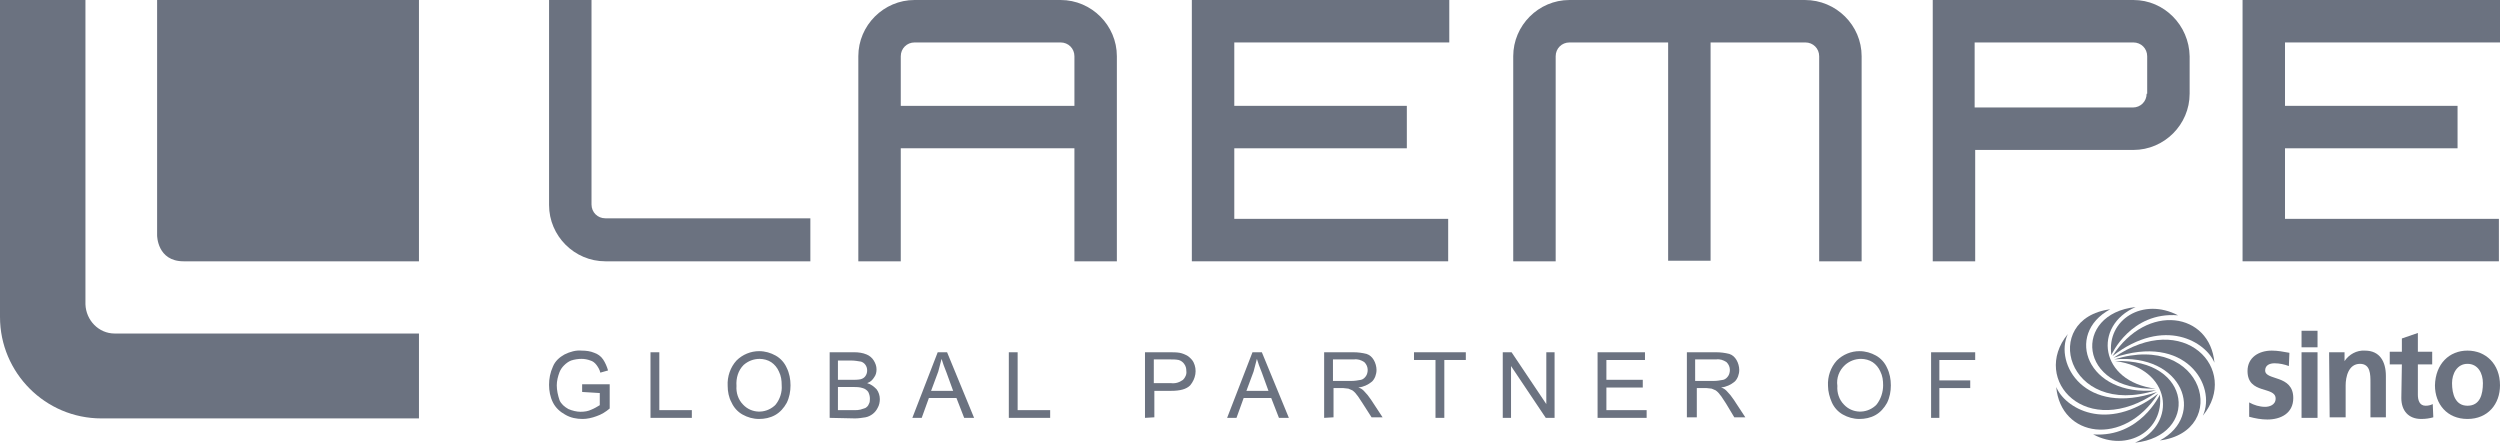
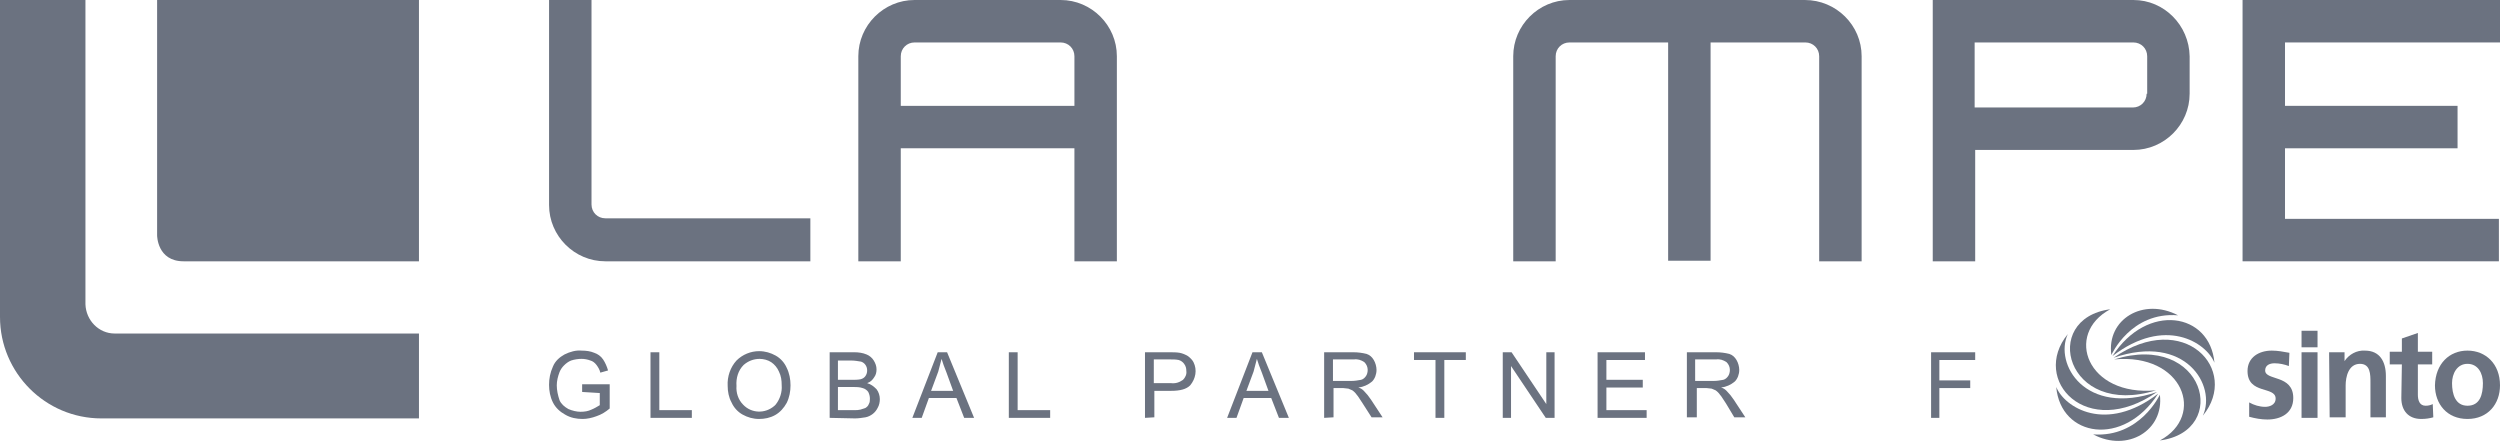
<svg xmlns="http://www.w3.org/2000/svg" xmlns:ns1="http://sodipodi.sourceforge.net/DTD/sodipodi-0.dtd" xmlns:ns2="http://www.inkscape.org/namespaces/inkscape" viewBox="0 0 453.5 80.3" version="1.1" id="svg36" ns1:docname="Laempe.svg" width="453.5" height="80.3" ns2:version="1.4 (e7c3feb1, 2024-10-09)">
  <ns1:namedview id="namedview36" pagecolor="#ffffff" bordercolor="#000000" borderopacity="0.25" ns2:showpageshadow="2" ns2:pageopacity="0.0" ns2:pagecheckerboard="0" ns2:deskcolor="#d1d1d1" ns2:zoom="1.0025042" ns2:cx="152.11906" ns2:cy="81.795169" ns2:window-width="1728" ns2:window-height="1051" ns2:window-x="0" ns2:window-y="38" ns2:window-maximized="0" ns2:current-layer="svg36" />
  <defs id="defs1">
    <style id="style1">.cls-1{fill:#fc0;}.cls-2{fill:#fccf00;}.cls-3{fill:#1d1d1b;}.cls-4{fill:#e30613;}.cls-5{fill:#545656;}</style>
  </defs>
  <g id="_レイヤー_1" style="fill:#6b7280;fill-opacity:1" transform="translate(-123.68)">
    <path class="cls-5" d="m 270.68,47.4 h -37.2 c -5.6,0 -10.2,-4.6 -10.2,-10.2 V 0 h 7.7 v 37.1 c 0,1.4 1.1,2.5 2.5,2.5 h 37.2 z" id="path1" style="fill:#6b7280;fill-opacity:1" />
    <path class="cls-5" d="m 510.68,0 h -36.4 v 47.4 h 7.7 V 27.2 h 28.7 c 5.6,0 10.2,-4.6 10.2,-10.2 V 10.2 C 520.78,4.6 516.28,0 510.68,0 Z m 2.4,17 c 0,1.4 -1.1,2.5 -2.5,2.5 h -28.7 V 7.7 h 28.8 c 1.4,0 2.5,1.1 2.5,2.5 V 17 Z" id="path2" style="fill:#6b7280;fill-opacity:1" />
    <path class="cls-5" d="m 451.08,0 h -42.7 c -5.6,0 -10.2,4.6 -10.2,10.2 v 37.2 h 7.7 V 10.2 c 0,-1.4 1.1,-2.5 2.5,-2.5 h 17.9 v 39.6 h 7.7 V 7.7 h 17.2 c 1.4,0 2.5,1.1 2.5,2.5 v 37.2 h 7.7 V 10.2 C 461.38,4.6 456.78,0 451.08,0 Z" id="path3" style="fill:#6b7280;fill-opacity:1" />
    <path class="cls-5" d="m 316.08,0 h -26.5 c -5.6,0 -10.2,4.6 -10.2,10.2 v 37.2 h 7.7 V 26.9 h 31.5 v 20.5 h 7.7 V 10.2 C 326.28,4.6 321.68,0 316.08,0 Z m -29,19.2 v -9 c 0,-1.4 1.1,-2.5 2.5,-2.5 h 26.5 c 1.4,0 2.5,1.1 2.5,2.5 v 0 9 z" id="path4" style="fill:#6b7280;fill-opacity:1" />
-     <polygon class="cls-5" points="339.88,0 339.88,47.4 386.38,47.4 386.38,39.7 347.58,39.7 347.58,26.9 378.88,26.9 378.88,19.2 347.58,19.2 347.58,7.7 386.58,7.7 386.58,0 " id="polygon4" style="fill:#6b7280;fill-opacity:1" />
    <polygon class="cls-5" points="530.48,0 530.48,47.4 576.98,47.4 576.98,39.7 538.18,39.7 538.18,26.9 569.48,26.9 569.48,19.2 538.18,19.2 538.18,7.7 577.18,7.7 577.18,0 " id="polygon5" style="fill:#6b7280;fill-opacity:1" />
    <path class="cls-1" d="m 199.68,60.5 h -55.2 c -2.9,0 -5.2,-2.4 -5.3,-5.3 V 0 h -15.5 v 57.5 c 0,10.1 8.2,18.4 18.4,18.4 h 57.6 z" id="path5" style="fill:#6b7280;fill-opacity:1" />
    <path class="cls-3" d="m 538.88,66.4 c -0.8,-0.3 -1.7,-0.5 -2.6,-0.5 -0.8,0 -1.7,0.3 -1.7,1.3 0,1.9 5.1,0.7 5.1,5 0,2.8 -2.3,3.9 -4.7,3.9 -1.1,0 -2.2,-0.2 -3.3,-0.5 V 73 c 0.9,0.5 1.9,0.8 2.9,0.8 0.7,0 1.9,-0.3 1.9,-1.5 0,-2.3 -5.1,-0.7 -5.1,-5 0,-2.5 2.1,-3.7 4.4,-3.7 1.1,0 2.1,0.2 3.2,0.4 z" id="path6" style="fill:#6b7280;fill-opacity:1" />
    <path class="cls-3" d="m 541.18,60 h 2.9 v 3 h -2.9 z m 0,3.9 h 2.9 v 11.9 h -2.9 z" id="path7" style="fill:#6b7280;fill-opacity:1" />
    <path class="cls-3" d="m 546.18,63.9 h 2.8 v 1.6 0 c 0.8,-1.2 2.2,-2 3.7,-1.9 2.7,0 3.8,2 3.8,4.6 v 7.5 h -2.8 v -6.3 c 0,-1.5 0,-3.4 -1.9,-3.4 -2.1,0 -2.6,2.4 -2.6,3.9 v 5.8 h -2.9 z" id="path8" style="fill:#6b7280;fill-opacity:1" />
    <path class="cls-3" d="m 559.38,66.1 h -2.2 v -2.3 h 2.2 v -2.4 l 2.9,-1 v 3.4 h 2.6 v 2.3 h -2.6 v 5.5 c 0,1 0.3,2 1.4,2 0.5,0 0.9,-0.1 1.3,-0.3 l 0.1,2.4 c -0.7,0.2 -1.4,0.3 -2.2,0.3 -2.3,0 -3.6,-1.5 -3.6,-3.8 z" id="path9" style="fill:#6b7280;fill-opacity:1" />
    <path class="cls-3" d="m 571.28,63.6 c 3.3,0 5.9,2.4 5.9,6.3 0,3.4 -2.2,6.1 -5.9,6.1 -3.7,0 -5.9,-2.7 -5.9,-6.1 0.1,-3.9 2.6,-6.3 5.9,-6.3 z m 0,10 c 2.3,0 2.8,-2.1 2.8,-4.1 0,-1.8 -0.9,-3.5 -2.8,-3.5 -1.9,0 -2.8,1.8 -2.8,3.5 0,2 0.6,4.1 2.8,4.1 z" id="path10" style="fill:#6b7280;fill-opacity:1" />
    <path class="cls-4" d="m 515.48,71.6 c 0,0 -3.6,7.8 -12.1,7.2 6.2,3.3 12.9,-0.7 12.1,-7.2 z" id="path11" style="fill:#6b7280;fill-opacity:1" />
    <path class="cls-4" d="m 515.18,71.4 c -9.5,7.3 -17,2.5 -18.5,-1.2 0.8,9.1 12.2,11 18.5,1.2 z" id="path12" style="fill:#6b7280;fill-opacity:1" />
-     <path class="cls-4" d="m 514.98,71.1 c -13.1,4.5 -18.7,-5.1 -16.2,-10.5 -6.8,8.3 3.4,19.4 16.2,10.5 z" id="path13" style="fill:#6b7280;fill-opacity:1" />
+     <path class="cls-4" d="m 514.98,71.1 c -13.1,4.5 -18.7,-5.1 -16.2,-10.5 -6.8,8.3 3.4,19.4 16.2,10.5 " id="path13" style="fill:#6b7280;fill-opacity:1" />
    <path class="cls-4" d="m 514.78,70.8 c -12.5,1.2 -16.7,-10.2 -8.3,-14.7 -12.8,1.7 -8,19.8 8.3,14.7 z" id="path14" style="fill:#6b7280;fill-opacity:1" />
-     <path class="cls-4" d="m 514.68,70.5 c -10.2,-1.3 -11.4,-11.4 -3.6,-14.8 -11.4,1.2 -10.6,15.2 3.6,14.8 z" id="path15" style="fill:#6b7280;fill-opacity:1" />
    <path class="cls-4" d="m 506.68,64.4 c 0,0 3.5,-7.9 12.1,-7.2 -6.3,-3.3 -13,0.7 -12.1,7.2 z" id="path16" style="fill:#6b7280;fill-opacity:1" />
    <path class="cls-4" d="m 506.88,64.6 c 9.5,-7.3 17,-2.5 18.5,1.2 -0.8,-9.1 -12.2,-11 -18.5,-1.2 z" id="path17" style="fill:#6b7280;fill-opacity:1" />
    <path class="cls-4" d="m 507.08,64.9 c 13.1,-4.5 18.7,5.1 16.2,10.5 6.8,-8.3 -3.4,-19.4 -16.2,-10.5 z" id="path18" style="fill:#6b7280;fill-opacity:1" />
    <path class="cls-4" d="m 507.18,65.2 c 12.5,-1.2 16.7,10.2 8.3,14.7 12.9,-1.7 8.1,-19.8 -8.3,-14.7 z" id="path19" style="fill:#6b7280;fill-opacity:1" />
-     <path class="cls-4" d="m 507.38,65.5 c 10.2,1.3 11.4,11.4 3.6,14.8 11.5,-1.2 10.6,-15.3 -3.6,-14.8 z" id="path20" style="fill:#6b7280;fill-opacity:1" />
    <path class="cls-5" d="m 229.28,71.1 v -1.4 h 5 v 4.4 c -0.7,0.6 -1.5,1.1 -2.4,1.4 -0.8,0.3 -1.7,0.5 -2.5,0.5 -1.1,0 -2.2,-0.2 -3.2,-0.8 -0.9,-0.5 -1.7,-1.2 -2.2,-2.2 -0.5,-1 -0.7,-2.1 -0.7,-3.2 0,-1.1 0.2,-2.2 0.7,-3.3 0.4,-1 1.2,-1.7 2.1,-2.2 1,-0.5 2.1,-0.8 3.1,-0.7 0.8,0 1.6,0.1 2.3,0.4 0.6,0.2 1.2,0.6 1.6,1.2 0.4,0.6 0.7,1.3 0.9,2 l -1.4,0.4 c -0.1,-0.5 -0.4,-1 -0.7,-1.4 -0.3,-0.4 -0.7,-0.7 -1.1,-0.8 -0.5,-0.2 -1.1,-0.3 -1.6,-0.3 -0.6,0 -1.3,0.1 -1.9,0.3 -0.5,0.2 -0.9,0.5 -1.3,0.9 -0.3,0.3 -0.6,0.7 -0.8,1.2 -0.3,0.8 -0.5,1.6 -0.5,2.4 0,0.9 0.2,1.8 0.5,2.7 0.3,0.7 0.9,1.2 1.6,1.6 0.7,0.3 1.5,0.5 2.2,0.5 0.7,0 1.4,-0.1 2,-0.4 0.5,-0.2 1,-0.5 1.5,-0.8 v -2.2 z" id="path21" style="fill:#6b7280;fill-opacity:1" />
    <path class="cls-5" d="M 241.68,75.8 V 63.9 h 1.6 v 10.5 h 5.9 v 1.4 z" id="path22" style="fill:#6b7280;fill-opacity:1" />
    <path class="cls-5" d="m 255.68,70 c -0.1,-1.7 0.5,-3.4 1.6,-4.6 1.1,-1.1 2.6,-1.7 4.1,-1.7 1.1,0 2.1,0.3 3,0.8 0.9,0.5 1.6,1.3 2,2.2 0.5,1 0.7,2.1 0.7,3.2 0,1.1 -0.2,2.2 -0.7,3.2 -0.5,0.9 -1.2,1.7 -2.1,2.2 -0.9,0.5 -1.9,0.7 -2.9,0.7 -1.1,0 -2.1,-0.3 -3,-0.8 -0.9,-0.5 -1.6,-1.3 -2,-2.2 -0.5,-0.9 -0.7,-2 -0.7,-3 z m 1.6,0 c -0.1,1.2 0.3,2.5 1.2,3.4 1.5,1.6 4,1.7 5.7,0.2 q 0.1,-0.1 0.2,-0.2 c 0.8,-1 1.2,-2.3 1.1,-3.5 0,-0.9 -0.1,-1.7 -0.5,-2.5 -0.3,-0.7 -0.8,-1.3 -1.4,-1.7 -0.6,-0.4 -1.4,-0.6 -2.1,-0.6 -1.1,0 -2.1,0.4 -2.9,1.1 -1,1 -1.4,2.4 -1.3,3.8 z" id="path23" style="fill:#6b7280;fill-opacity:1" />
    <path class="cls-5" d="M 274.18,75.8 V 63.9 h 4.5 c 0.7,0 1.5,0.1 2.2,0.4 0.5,0.2 1,0.6 1.3,1.1 0.3,0.5 0.5,1 0.5,1.6 0,0.5 -0.1,1 -0.4,1.4 -0.3,0.5 -0.7,0.9 -1.3,1.1 0.7,0.2 1.2,0.6 1.7,1.1 0.4,0.5 0.6,1.2 0.6,1.8 0,0.5 -0.1,1.1 -0.4,1.6 -0.2,0.4 -0.5,0.8 -0.9,1.1 -0.4,0.3 -0.8,0.5 -1.3,0.6 -0.6,0.1 -1.3,0.2 -1.9,0.2 z m 1.5,-6.9 h 2.6 c 0.5,0 1,0 1.5,-0.1 0.4,-0.1 0.7,-0.3 0.9,-0.6 0.2,-0.3 0.3,-0.6 0.3,-1 0,-0.4 -0.1,-0.7 -0.3,-1 -0.2,-0.3 -0.5,-0.5 -0.8,-0.6 -0.6,-0.1 -1.2,-0.2 -1.8,-0.2 h -2.4 z m 0,5.5 h 3 c 0.4,0 0.7,0 1.1,-0.1 0.3,-0.1 0.6,-0.2 0.9,-0.3 0.3,-0.2 0.5,-0.4 0.6,-0.7 0.2,-0.3 0.2,-0.7 0.2,-1 0,-0.4 -0.1,-0.8 -0.3,-1.2 -0.2,-0.3 -0.6,-0.6 -1,-0.7 -0.6,-0.2 -1.2,-0.2 -1.7,-0.2 h -2.8 z" id="path24" style="fill:#6b7280;fill-opacity:1" />
    <path class="cls-5" d="m 289.18,75.8 4.6,-11.9 h 1.7 l 4.9,11.9 h -1.8 l -1.4,-3.6 h -5 l -1.3,3.6 z m 3.4,-4.9 h 4 l -1.2,-3.3 c -0.4,-1 -0.7,-1.8 -0.9,-2.5 -0.2,0.8 -0.4,1.5 -0.6,2.3 z" id="path25" style="fill:#6b7280;fill-opacity:1" />
    <path class="cls-5" d="M 306.68,75.8 V 63.9 h 1.6 v 10.5 h 5.9 v 1.4 z" id="path26" style="fill:#6b7280;fill-opacity:1" />
    <path class="cls-5" d="M 331.38,75.8 V 63.9 h 4.5 c 0.6,0 1.2,0 1.8,0.1 0.5,0.1 1,0.3 1.5,0.6 0.4,0.3 0.8,0.7 1,1.1 0.7,1.4 0.4,3 -0.6,4.2 -0.7,0.7 -1.8,1 -3.5,1 h -3 v 4.8 z m 1.6,-6.3 h 3.1 c 0.8,0.1 1.5,-0.1 2.2,-0.6 0.4,-0.4 0.7,-1 0.6,-1.6 0,-0.5 -0.1,-0.9 -0.4,-1.3 -0.2,-0.3 -0.6,-0.6 -1,-0.7 -0.5,-0.1 -1,-0.1 -1.5,-0.1 h -3 z" id="path27" style="fill:#6b7280;fill-opacity:1" />
    <path class="cls-5" d="m 346.28,75.8 4.6,-11.9 h 1.7 l 4.9,11.9 h -1.8 l -1.4,-3.6 h -5 l -1.3,3.6 z m 3.5,-4.9 h 4 l -1.2,-3.3 c -0.4,-1 -0.7,-1.8 -0.9,-2.5 -0.2,0.8 -0.4,1.5 -0.6,2.3 z" id="path28" style="fill:#6b7280;fill-opacity:1" />
    <path class="cls-5" d="M 363.88,75.8 V 63.9 h 5.3 c 0.8,0 1.6,0.1 2.4,0.3 0.6,0.2 1,0.6 1.3,1.1 0.3,0.5 0.5,1.2 0.5,1.8 0,0.8 -0.3,1.6 -0.8,2.1 -0.7,0.6 -1.6,1 -2.5,1.1 0.4,0.1 0.7,0.3 1,0.6 0.5,0.5 0.9,1 1.3,1.6 l 2.1,3.2 h -2 l -1.6,-2.5 c -0.5,-0.7 -0.8,-1.3 -1.1,-1.6 -0.2,-0.3 -0.5,-0.6 -0.8,-0.8 -0.2,-0.1 -0.5,-0.2 -0.7,-0.3 -0.3,0 -0.6,-0.1 -0.9,-0.1 h -1.8 v 5.3 z m 1.6,-6.7 h 3.4 c 0.6,0 1.1,-0.1 1.7,-0.2 0.4,-0.1 0.7,-0.4 0.9,-0.7 0.2,-0.3 0.3,-0.7 0.3,-1.1 0,-0.5 -0.2,-1 -0.6,-1.4 -0.6,-0.4 -1.2,-0.6 -1.9,-0.5 h -3.8 z" id="path29" style="fill:#6b7280;fill-opacity:1" />
    <path class="cls-5" d="M 384.08,75.8 V 65.3 h -3.9 v -1.4 h 9.4 v 1.4 h -3.9 v 10.5 z" id="path30" style="fill:#6b7280;fill-opacity:1" />
    <path class="cls-5" d="M 396.28,75.8 V 63.9 h 1.6 l 6.3,9.4 v -9.4 h 1.5 v 11.9 h -1.6 l -6.3,-9.4 v 9.4 z" id="path31" style="fill:#6b7280;fill-opacity:1" />
    <path class="cls-5" d="M 413.48,75.8 V 63.9 h 8.6 v 1.4 h -7 v 3.6 h 6.6 v 1.4 h -6.6 v 4.1 h 7.3 v 1.4 z" id="path32" style="fill:#6b7280;fill-opacity:1" />
    <path class="cls-5" d="M 429.68,75.8 V 63.9 h 5.3 c 0.8,0 1.6,0.1 2.4,0.3 0.6,0.2 1,0.6 1.3,1.1 0.3,0.5 0.5,1.2 0.5,1.8 0,0.8 -0.3,1.6 -0.8,2.1 -0.7,0.6 -1.6,1 -2.5,1.1 0.4,0.1 0.7,0.3 1,0.6 0.5,0.5 0.9,1 1.3,1.6 l 2.1,3.2 h -2 l -1.5,-2.5 c -0.5,-0.7 -0.8,-1.3 -1.1,-1.6 -0.2,-0.3 -0.5,-0.6 -0.8,-0.8 -0.2,-0.1 -0.5,-0.2 -0.7,-0.3 -0.3,0 -0.6,-0.1 -0.9,-0.1 h -1.8 v 5.3 h -1.8 z m 1.5,-6.7 h 3.4 c 0.6,0 1.1,-0.1 1.7,-0.2 0.4,-0.1 0.7,-0.4 0.9,-0.7 0.2,-0.3 0.3,-0.7 0.3,-1.1 0,-0.5 -0.2,-1 -0.6,-1.4 -0.6,-0.4 -1.2,-0.6 -1.9,-0.5 h -3.8 z" id="path33" style="fill:#6b7280;fill-opacity:1" />
-     <path class="cls-5" d="m 455.28,70 c -0.1,-1.7 0.5,-3.4 1.6,-4.6 1.1,-1.1 2.6,-1.7 4.1,-1.7 1.1,0 2.1,0.3 3,0.8 0.9,0.5 1.6,1.3 2,2.2 0.5,1 0.7,2.1 0.7,3.2 0,1.1 -0.2,2.2 -0.7,3.2 -0.5,0.9 -1.2,1.7 -2.1,2.2 -0.9,0.5 -1.9,0.7 -2.9,0.7 -1.1,0 -2.1,-0.3 -3,-0.8 -0.9,-0.5 -1.6,-1.3 -2,-2.2 -0.4,-0.9 -0.7,-2 -0.7,-3 z m 1.7,0 c -0.1,1.2 0.3,2.5 1.2,3.4 1.5,1.6 4,1.7 5.7,0.2 l 0.2,-0.2 c 0.8,-1 1.2,-2.3 1.2,-3.5 0,-0.9 -0.1,-1.7 -0.5,-2.5 -0.3,-0.7 -0.8,-1.3 -1.4,-1.7 -0.6,-0.4 -1.4,-0.6 -2.1,-0.6 -1.1,0 -2.1,0.4 -2.9,1.1 -1.1,1 -1.6,2.4 -1.4,3.8 z" id="path34" style="fill:#6b7280;fill-opacity:1" />
    <path class="cls-5" d="M 473.98,75.8 V 63.9 h 8 v 1.4 h -6.5 V 69 h 5.6 v 1.4 h -5.6 v 5.4 z" id="path35" style="fill:#6b7280;fill-opacity:1" />
    <path class="cls-2" d="m 152.18,0 v 42.7 c 0,0 0,4.7 4.8,4.7 h 42.7 V 0 Z" id="path36" style="fill:#6b7280;fill-opacity:1" />
  </g>
</svg>